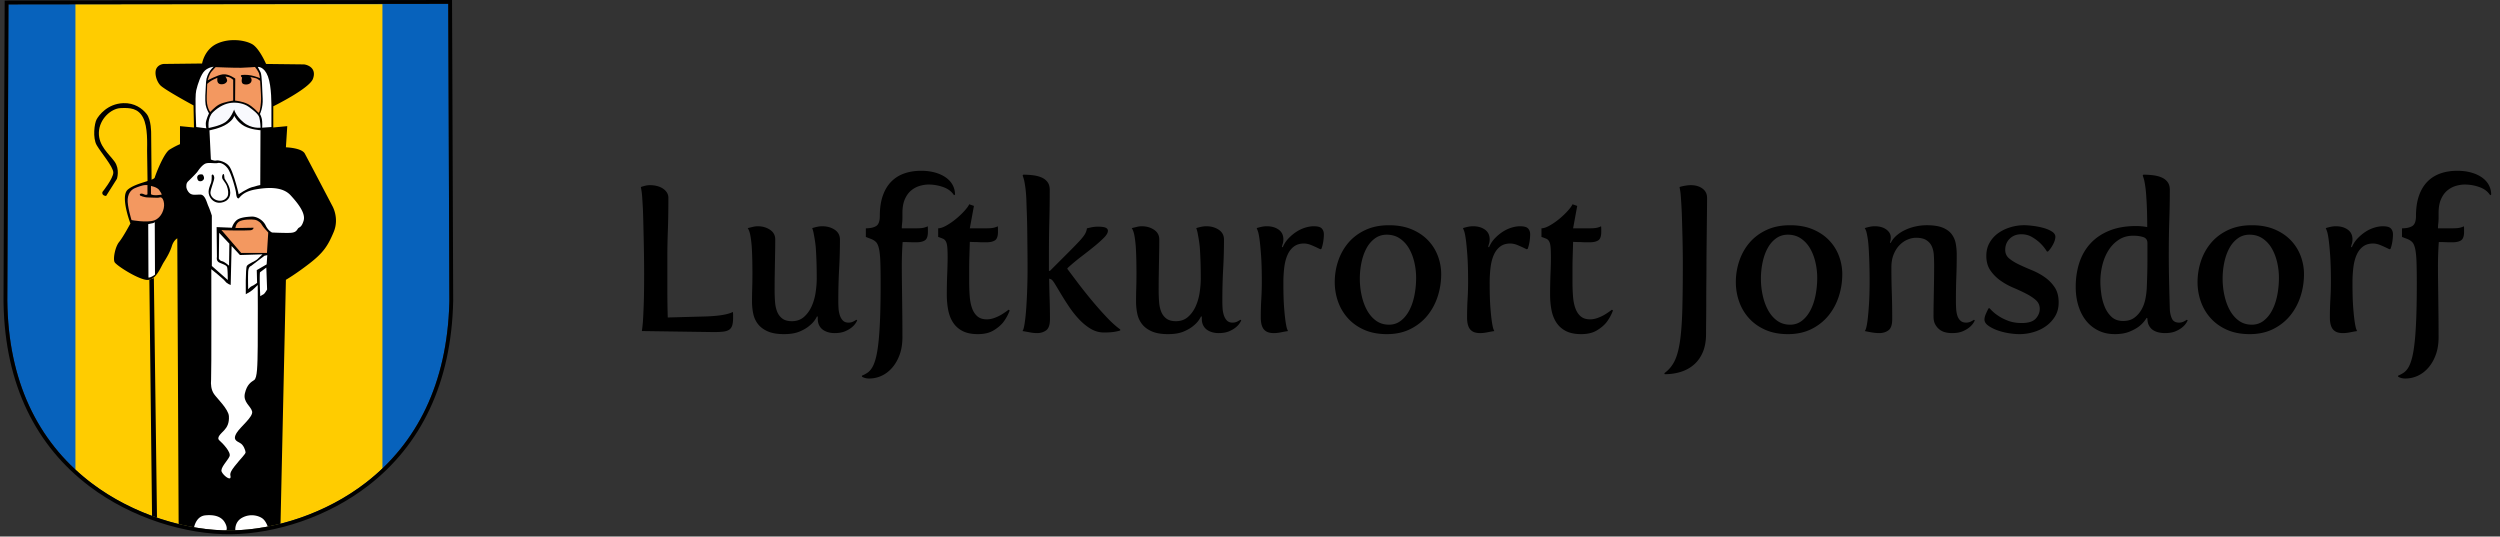
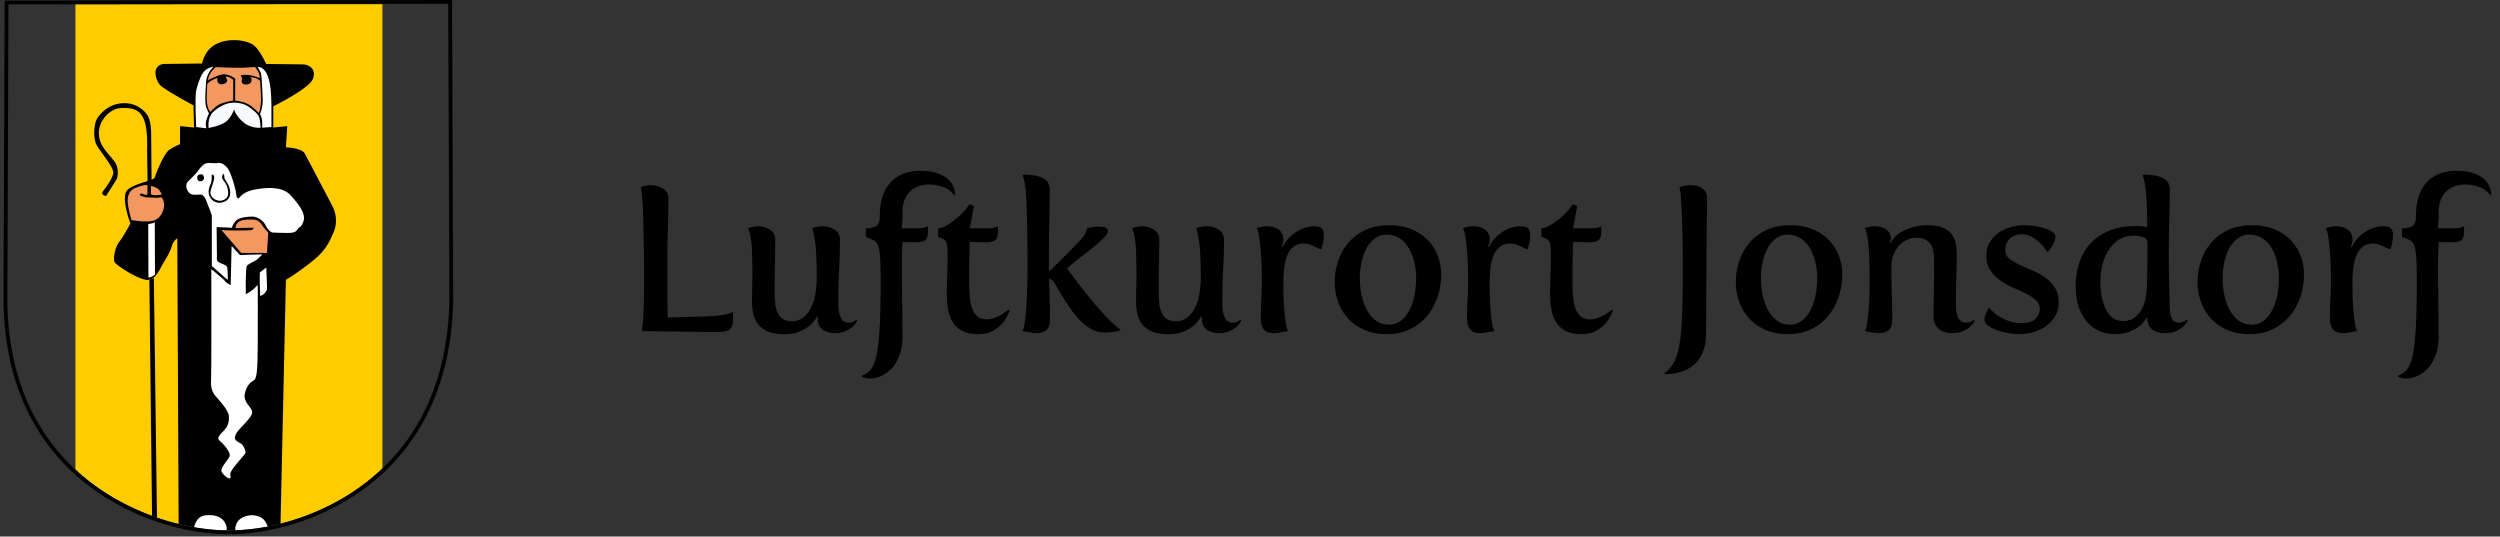
<svg xmlns="http://www.w3.org/2000/svg" viewBox="0 0 438 94">
  <rect x="0" y="0" width="438" height="94" fill="#333333" stroke="none" />
  <g fill="none" fill-rule="evenodd">
    <path d="M125.02 58.18c.648 0 1.194-.024 1.638-.072s.798-.156 1.062-.324.45-.42.558-.756.162-.792.162-1.368v-.468c0-.168-.012-.348-.036-.54-.888.456-2.496.72-4.824.792l-6.588.18a160.455 160.455 0 01-.072-4.914v-5.778c0-1.392.03-2.922.09-4.59s.09-3.558.09-5.67c0-.36-.09-.678-.27-.954s-.42-.51-.72-.702-.642-.336-1.026-.432-.78-.144-1.188-.144c-.288 0-.558.03-.81.09s-.522.138-.81.234c.024.12.06.324.108.612.048.264.09.648.126 1.152s.078 1.188.126 2.052c.024.576.048 1.356.072 2.34s.048 2.028.072 3.132.042 2.19.054 3.258.018 1.974.018 2.718c0 2.256-.024 4.038-.072 5.346s-.096 2.31-.144 3.006a26.357 26.357 0 01-.18 1.62zm12.348.36c1.104 0 2.022-.156 2.754-.468s1.326-.672 1.782-1.08a4.493 4.493 0 001.224-1.548l.18.036c-.024.024-.036.06-.036.108v.216c0 .48.084.882.252 1.206s.39.582.666.774.588.336.936.432.702.144 1.062.144c.768 0 1.41-.114 1.926-.342s.93-.486 1.242-.774c.36-.312.636-.684.828-1.116l-.144-.108c-.144.096-.288.18-.432.252-.288.168-.6.252-.936.252-.432 0-.768-.126-1.008-.378s-.42-.57-.54-.954-.192-.792-.216-1.224-.036-.828-.036-1.188c0-2.04.048-3.924.144-5.652s.144-3.444.144-5.148c0-.744-.306-1.32-.918-1.728s-1.338-.612-2.178-.612c-.288 0-.576.03-.864.09s-.588.138-.9.234c.072.192.144.432.216.72l.18.99c.072.396.144.906.216 1.53.048.624.09 1.416.126 2.376s.054 2.028.054 3.204c0 .768-.066 1.59-.198 2.466s-.366 1.686-.702 2.43-.786 1.362-1.35 1.854-1.266.738-2.106.738c-.696 0-1.248-.15-1.656-.45s-.714-.702-.918-1.206-.33-1.092-.378-1.764-.072-1.368-.072-2.088c0-.888.006-1.71.018-2.466l.036-2.16.036-2.034c.012-.684.018-1.392.018-2.16 0-.72-.306-1.284-.918-1.692s-1.326-.612-2.142-.612c-.288 0-.576.036-.864.108s-.588.144-.9.216c.216.312.378.78.486 1.404s.186 1.308.234 2.052c.048.864.078 1.716.09 2.556.01.653.015 1.183.017 1.59l.001.318c0 .912-.012 1.77-.036 2.574s-.036 1.59-.036 2.358c0 .744.072 1.458.216 2.142s.42 1.29.828 1.818.978.954 1.71 1.278 1.686.486 2.862.486zm14.904 7.776c.768 0 1.5-.162 2.196-.486s1.314-.798 1.854-1.422.972-1.38 1.296-2.268.486-1.908.486-3.06c0-1.296-.006-2.508-.018-3.636l-.036-3.222-.036-2.952c-.012-1.02-.018-1.878-.018-2.79a61.36 61.36 0 01.144-4.068h.468c.24 0 .492.006.756.018s.51.018.738.018h.45c.648 0 1.146-.114 1.494-.342s.522-.726.522-1.494v-.468c0-.216-.012-.384-.036-.504a1.8 1.8 0 01-.432.18c-.312.12-.816.18-1.512.18h-2.592c0-.24.012-.468.036-.684a9.71 9.71 0 00.072-1.008v-.972c0-.984.144-1.8.432-2.448s.66-1.158 1.116-1.53.954-.636 1.494-.792 1.05-.234 1.53-.234c.888 0 1.752.15 2.592.45s1.464.774 1.872 1.422l.18-.108c0-.6-.138-1.158-.414-1.674s-.678-.96-1.206-1.332-1.158-.66-1.89-.864-1.542-.306-2.43-.306c-1.08 0-2.064.156-2.952.468s-1.65.792-2.286 1.44-1.128 1.47-1.476 2.466-.522 2.178-.522 3.546c0 .912-.216 1.5-.648 1.764s-1.032.396-1.8.396v1.512l.936.36c.36.144.648.33.864.558s.384.612.504 1.152.198 1.29.234 2.25.054 2.22.054 3.78c0 2.304-.03 4.29-.09 5.958s-.15 3.078-.27 4.23-.27 2.088-.45 2.808-.39 1.29-.63 1.71-.516.738-.828.954-.648.396-1.008.54v.18c.36.216.78.324 1.26.324zm19.044-7.776c1.104 0 2.01-.21 2.718-.63s1.278-.894 1.71-1.422a8.02 8.02 0 001.152-2.088l-.18-.144c-.408.312-.828.6-1.26.864-.36.216-.768.408-1.224.576s-.9.252-1.332.252c-.696 0-1.248-.174-1.656-.522s-.72-.822-.936-1.422-.354-1.302-.414-2.106-.09-1.65-.09-2.538v-2.25c0-.804.012-1.554.036-2.25l.072-2.484c.456.024.888.036 1.296.036.336.024.66.036.972.036h.648c.648 0 1.146-.114 1.494-.342s.522-.726.522-1.494v-.468c0-.216-.012-.384-.036-.504a1.8 1.8 0 01-.432.18c-.312.12-.816.18-1.512.18h-2.952l.72-3.924-.828-.288c-.12.288-.396.672-.828 1.152s-.924.948-1.476 1.404-1.116.846-1.692 1.17-1.056.486-1.44.486v1.512c.36.12.648.228.864.324s.384.264.504.504.198.576.234 1.008.054 1.032.054 1.8v.211a93.32 93.32 0 01-.071 2.633 90.96 90.96 0 00-.072 3.564c-.001 1.008.083 1.938.251 2.79s.462 1.59.882 2.214.978 1.11 1.674 1.458 1.572.522 2.628.522zm10.368-.18c.624 0 1.158-.162 1.602-.486s.666-.978.666-1.962c0-1.2-.018-2.34-.054-3.42s-.066-2.304-.09-3.672l.252.072c.192.048.438.318.738.81s.654 1.08 1.062 1.764.876 1.422 1.404 2.214 1.11 1.53 1.746 2.214 1.32 1.248 2.052 1.692 1.518.666 2.358.666c.912 0 1.632-.06 2.16-.18.264-.048.492-.108.684-.18v-.18c-.744-.528-1.566-1.272-2.466-2.232s-1.782-1.962-2.646-3.006-1.662-2.052-2.394-3.024l-1.746-2.322v-.144c.816-.744 1.65-1.44 2.502-2.088s1.614-1.248 2.286-1.8 1.224-1.05 1.656-1.494.648-.834.648-1.17c0-.24-.132-.42-.396-.54s-.708-.18-1.332-.18c-.24 0-.468.012-.684.036s-.42.06-.612.108l-.648.144c-.048.36-.168.702-.36 1.026s-.51.726-.954 1.206-1.044 1.098-1.8 1.854l-2.582 2.582-.316.316-.468.468h-.18V44.5c0-1.92.024-3.816.072-5.688s.072-3.72.072-5.544c0-.552-.126-1.002-.378-1.35s-.594-.618-1.026-.81-.93-.324-1.494-.396-1.146-.108-1.746-.108l-.108.144c.072.192.156.456.252.792.072.312.144.72.216 1.224s.132 1.176.18 2.016c.024.792.054 1.674.09 2.646s.06 2.004.072 3.096l.036 3.366c.012 1.152.018 2.292.018 3.42 0 .864-.018 1.89-.054 3.078s-.09 2.322-.162 3.402-.168 2.022-.288 2.826-.252 1.266-.396 1.386c.432.072.87.15 1.314.234s.858.126 1.242.126zm22.968.18c1.104 0 2.022-.156 2.754-.468s1.326-.672 1.782-1.08a4.493 4.493 0 001.224-1.548l.18.036c-.024.024-.036.06-.036.108v.216c0 .48.084.882.252 1.206s.39.582.666.774.588.336.936.432.702.144 1.062.144c.768 0 1.41-.114 1.926-.342s.93-.486 1.242-.774c.36-.312.636-.684.828-1.116l-.144-.108c-.144.096-.288.18-.432.252-.288.168-.6.252-.936.252-.432 0-.768-.126-1.008-.378s-.42-.57-.54-.954-.192-.792-.216-1.224-.036-.828-.036-1.188c0-2.04.048-3.924.144-5.652s.144-3.444.144-5.148c0-.744-.306-1.32-.918-1.728s-1.338-.612-2.178-.612c-.288 0-.576.03-.864.09s-.588.138-.9.234c.072.192.144.432.216.72l.18.99c.072.396.144.906.216 1.53.048.624.09 1.416.126 2.376s.054 2.028.054 3.204c0 .768-.066 1.59-.198 2.466s-.366 1.686-.702 2.43-.786 1.362-1.35 1.854-1.266.738-2.106.738c-.696 0-1.248-.15-1.656-.45s-.714-.702-.918-1.206-.33-1.092-.378-1.764-.072-1.368-.072-2.088c0-.888.006-1.71.018-2.466l.036-2.16.036-2.034c.012-.684.018-1.392.018-2.16 0-.72-.306-1.284-.918-1.692s-1.326-.612-2.142-.612c-.288 0-.576.036-.864.108s-.588.144-.9.216c.216.312.378.78.486 1.404s.186 1.308.234 2.052c.048.864.078 1.716.09 2.556.01.653.015 1.183.017 1.59l.001.318c0 .912-.012 1.77-.036 2.574s-.036 1.59-.036 2.358c0 .744.072 1.458.216 2.142s.42 1.29.828 1.818.978.954 1.71 1.278 1.686.486 2.862.486zm18.504-.18c.384 0 .786-.042 1.206-.126s.858-.162 1.314-.234c-.024 0-.078-.108-.162-.324s-.174-.63-.27-1.242-.186-1.464-.27-2.556-.126-2.526-.126-4.302c0-1.008.054-1.932.162-2.772s.3-1.566.576-2.178.648-1.092 1.116-1.44 1.05-.522 1.746-.522c.408 0 .846.096 1.314.288s.99.432 1.566.72l.18-.072c.144-.384.252-.804.324-1.26s.108-.888.108-1.296-.12-.744-.36-1.008-.708-.396-1.404-.396c-.48 0-.99.084-1.53.252s-1.056.414-1.548.738-.948.708-1.368 1.152-.75.954-.99 1.53l-.144-.036c.024-.168.06-.324.108-.468.048-.12.084-.258.108-.414s.036-.306.036-.45c0-.744-.276-1.314-.828-1.71s-1.248-.594-2.088-.594c-.288 0-.576.03-.864.09s-.588.138-.9.234c.024.048.09.216.198.504s.21.786.306 1.494.186 1.656.27 2.844.126 2.694.126 4.518c0 1.008-.03 2.034-.09 3.078s-.09 2.106-.09 3.186c0 .552.054 1.008.162 1.368s.264.642.468.846.444.348.72.432.582.126.918.126zm19.836.18c1.536 0 2.898-.294 4.086-.882s2.184-1.374 2.988-2.358 1.41-2.106 1.818-3.366.612-2.562.612-3.906c0-1.08-.192-2.136-.576-3.168s-.96-1.95-1.728-2.754-1.722-1.446-2.862-1.926-2.466-.72-3.978-.72c-1.56 0-2.934.276-4.122.828s-2.178 1.29-2.97 2.214-1.392 1.986-1.8 3.186-.612 2.448-.612 3.744c0 1.176.192 2.31.576 3.402s.96 2.064 1.728 2.916 1.722 1.53 2.862 2.034 2.466.756 3.978.756zm.36-1.656c-.864 0-1.614-.228-2.25-.684s-1.164-1.062-1.584-1.818-.738-1.62-.954-2.592-.324-1.962-.324-2.97c0-.96.096-1.902.288-2.826s.48-1.746.864-2.466.876-1.302 1.476-1.746 1.296-.666 2.088-.666c.864 0 1.62.216 2.268.648s1.182 1.002 1.602 1.71.738 1.518.954 2.43.324 1.836.324 2.772c0 1.032-.096 2.04-.288 3.024s-.486 1.86-.882 2.628-.894 1.386-1.494 1.854-1.296.702-2.088.702zM259.3 58.36c.384 0 .786-.042 1.206-.126s.858-.162 1.314-.234c-.024 0-.078-.108-.162-.324s-.174-.63-.27-1.242-.186-1.464-.27-2.556-.126-2.526-.126-4.302c0-1.008.054-1.932.162-2.772s.3-1.566.576-2.178.648-1.092 1.116-1.44 1.05-.522 1.746-.522c.408 0 .846.096 1.314.288s.99.432 1.566.72l.18-.072c.144-.384.252-.804.324-1.26s.108-.888.108-1.296-.12-.744-.36-1.008-.708-.396-1.404-.396c-.48 0-.99.084-1.53.252s-1.056.414-1.548.738-.948.708-1.368 1.152-.75.954-.99 1.53l-.144-.036c.024-.168.06-.324.108-.468.048-.12.084-.258.108-.414s.036-.306.036-.45c0-.744-.276-1.314-.828-1.71s-1.248-.594-2.088-.594c-.288 0-.576.03-.864.09s-.588.138-.9.234c.024.048.09.216.198.504s.21.786.306 1.494.186 1.656.27 2.844.126 2.694.126 4.518c0 1.008-.03 2.034-.09 3.078s-.09 2.106-.09 3.186c0 .552.054 1.008.162 1.368s.264.642.468.846.444.348.72.432.582.126.918.126zm17.712.18c1.104 0 2.01-.21 2.718-.63s1.278-.894 1.71-1.422a8.02 8.02 0 001.152-2.088l-.18-.144c-.408.312-.828.6-1.26.864-.36.216-.768.408-1.224.576s-.9.252-1.332.252c-.696 0-1.248-.174-1.656-.522s-.72-.822-.936-1.422-.354-1.302-.414-2.106-.09-1.65-.09-2.538v-2.25c0-.804.012-1.554.036-2.25l.072-2.484c.456.024.888.036 1.296.036.336.024.66.036.972.036h.648c.648 0 1.146-.114 1.494-.342s.522-.726.522-1.494v-.468c0-.216-.012-.384-.036-.504a1.8 1.8 0 01-.432.18c-.312.12-.816.18-1.512.18h-2.952l.72-3.924-.828-.288c-.12.288-.396.672-.828 1.152s-.924.948-1.476 1.404-1.116.846-1.692 1.17-1.056.486-1.44.486v1.512c.36.12.648.228.864.324s.384.264.504.504.198.576.234 1.008.054 1.032.054 1.8c0 .336-.006.75-.018 1.242s-.03 1.026-.054 1.602-.042 1.17-.054 1.782-.018 1.206-.018 1.782c0 1.008.084 1.938.252 2.79s.462 1.59.882 2.214.978 1.11 1.674 1.458 1.572.522 2.628.522zm14.652 7.02c1.008 0 1.95-.138 2.826-.414s1.644-.702 2.304-1.278 1.176-1.308 1.548-2.196.558-1.944.558-3.168V58.1c.003-.512.009-1.17.018-1.972.012-1.032.018-2.124.018-3.276s.006-2.298.018-3.438.018-2.094.018-2.862c0-.72.006-1.632.018-2.736l.036-3.384.036-3.294c.012-1.152.018-1.866.018-2.466 0-.696-.27-1.242-.81-1.638s-1.218-.594-2.034-.594c-.288 0-.612.03-.972.09s-.696.138-1.008.234c.024.12.06.324.108.612.048.264.09.648.126 1.152s.078 1.188.126 2.052c.024.432.048 1.062.072 1.89s.048 1.71.072 2.646a225.854 225.854 0 01.072 4.86c0 3.288-.03 6.048-.09 8.28s-.198 4.086-.414 5.562-.54 2.64-.972 3.492-1.02 1.542-1.764 2.07zm21.6-7.02c1.536 0 2.898-.294 4.086-.882s2.184-1.374 2.988-2.358 1.41-2.106 1.818-3.366.612-2.562.612-3.906c0-1.08-.192-2.136-.576-3.168s-.96-1.95-1.728-2.754-1.722-1.446-2.862-1.926-2.466-.72-3.978-.72c-1.56 0-2.934.276-4.122.828s-2.178 1.29-2.97 2.214-1.392 1.986-1.8 3.186-.612 2.448-.612 3.744c0 1.176.192 2.31.576 3.402s.96 2.064 1.728 2.916 1.722 1.53 2.862 2.034 2.466.756 3.978.756zm.36-1.656c-.864 0-1.614-.228-2.25-.684s-1.164-1.062-1.584-1.818-.738-1.62-.954-2.592-.324-1.962-.324-2.97c0-.96.096-1.902.288-2.826s.48-1.746.864-2.466.876-1.302 1.476-1.746 1.296-.666 2.088-.666c.864 0 1.62.216 2.268.648s1.182 1.002 1.602 1.71.738 1.518.954 2.43.324 1.836.324 2.772c0 1.032-.096 2.04-.288 3.024s-.486 1.86-.882 2.628-.894 1.386-1.494 1.854-1.296.702-2.088.702zm28.368 1.476c.768 0 1.41-.114 1.926-.342s.93-.486 1.242-.774c.36-.312.636-.684.828-1.116l-.144-.108c-.144.096-.288.18-.432.252-.288.168-.6.252-.936.252-.432 0-.774-.12-1.026-.36s-.432-.546-.54-.918-.174-.78-.198-1.224-.036-.87-.036-1.278c0-1.56.024-2.97.072-4.23s.072-2.55.072-3.87c0-.648-.054-1.284-.162-1.908s-.342-1.182-.702-1.674-.888-.882-1.584-1.17-1.632-.432-2.808-.432c-.648 0-1.302.072-1.962.216s-1.278.354-1.854.63-1.08.606-1.512.99-.756.804-.972 1.26l-.144-.036.072-.288a2.429 2.429 0 00.072-.612c0-.552-.258-1.02-.774-1.404s-1.194-.576-2.034-.576c-.288 0-.576.03-.864.09s-.588.138-.9.234c.096.12.192.324.288.612.072.264.15.648.234 1.152s.15 1.188.198 2.052.084 1.752.108 2.664.036 1.824.036 2.736c0 1.608-.036 2.97-.108 4.086s-.15 2.016-.234 2.7-.174 1.188-.27 1.512-.18.498-.252.522c.432.096.87.18 1.314.252s.858.108 1.242.108c.624 0 1.158-.162 1.602-.486s.666-.978.666-1.962a127.787 127.787 0 00-.072-4.608 128.7 128.7 0 01-.072-4.5c0-.84.132-1.584.396-2.232s.606-1.188 1.026-1.62.888-.756 1.404-.972 1.014-.324 1.494-.324c.768 0 1.368.138 1.8.414s.75.636.954 1.08.324.96.36 1.548.054 1.194.054 1.818c0 .912-.006 1.746-.018 2.502l-.036 2.178-.036 2.07c-.012.696-.018 1.41-.018 2.178 0 .552.096 1.008.288 1.368s.438.66.738.9.642.408 1.026.504.78.144 1.188.144zm11.808.18c.84 0 1.668-.12 2.484-.36s1.548-.594 2.196-1.062 1.176-1.044 1.584-1.728.612-1.482.612-2.394c0-1.08-.234-1.968-.702-2.664s-1.044-1.284-1.728-1.764-1.434-.888-2.25-1.224-1.566-.666-2.25-.99-1.26-.678-1.728-1.062-.702-.888-.702-1.512c0-.792.264-1.446.792-1.962s1.2-.774 2.016-.774c.696 0 1.314.156 1.854.468s1.014.66 1.422 1.044c.456.432.864.936 1.224 1.512h.18c.336-.336.636-.756.9-1.26s.396-.948.396-1.332c0-.36-.216-.672-.648-.936s-.942-.474-1.53-.63-1.188-.27-1.8-.342-1.098-.108-1.458-.108c-.84 0-1.656.12-2.448.36s-1.5.582-2.124 1.026-1.128 1.002-1.512 1.674-.576 1.44-.576 2.304c0 1.008.234 1.854.702 2.538s1.044 1.272 1.728 1.764 1.434.912 2.25 1.26 1.566.696 2.25 1.044 1.26.726 1.728 1.134.702.924.702 1.548-.234 1.194-.702 1.71-1.29.774-2.466.774c-.888 0-1.68-.132-2.376-.396s-1.284-.564-1.764-.9a7.059 7.059 0 01-1.476-1.296h-.18c-.144.264-.3.588-.468.972s-.252.72-.252 1.008c0 .384.21.732.63 1.044s.936.582 1.548.81 1.272.402 1.98.522 1.362.18 1.962.18zm16.668 0c1.032 0 1.902-.144 2.61-.432s1.29-.612 1.746-.972a5.444 5.444 0 001.26-1.44l.144.072c0 .504.09.924.27 1.26s.414.6.702.792.618.33.99.414.738.126 1.098.126c.768 0 1.41-.114 1.926-.342s.93-.486 1.242-.774c.36-.312.636-.684.828-1.116l-.144-.108c-.144.096-.288.18-.432.252-.288.168-.6.252-.936.252-.624 0-1.044-.24-1.26-.72s-.336-1.032-.36-1.656c-.048-1.584-.09-3.186-.126-4.806s-.054-3.234-.054-4.842c0-2.16.03-4.14.09-5.94s.09-3.564.09-5.292c0-.552-.126-1.002-.378-1.35s-.594-.618-1.026-.81-.93-.324-1.494-.396-1.146-.108-1.746-.108l-.108.144c.072.192.156.456.252.792.072.312.144.72.216 1.224s.132 1.176.18 2.016c.048.696.084 1.47.108 2.322s.036 1.746.036 2.682c-.672-.12-1.32-.18-1.944-.18-1.776 0-3.324.264-4.644.792s-2.424 1.266-3.312 2.214-1.548 2.076-1.98 3.384-.648 2.73-.648 4.266c0 1.224.162 2.346.486 3.366s.78 1.89 1.368 2.61 1.302 1.284 2.142 1.692 1.776.612 2.808.612zm1.512-2.304c-.84 0-1.518-.24-2.034-.72s-.918-1.074-1.206-1.782-.486-1.458-.594-2.25-.162-1.5-.162-2.124c0-1.008.12-1.992.36-2.952s.6-1.818 1.08-2.574 1.08-1.368 1.8-1.836 1.56-.702 2.52-.702c.648 0 1.224.078 1.728.234s.756.51.756 1.062v3.348c0 .624-.012 1.362-.036 2.214s-.048 1.578-.072 2.178c-.024.624-.102 1.284-.234 1.98s-.36 1.332-.684 1.908-.744 1.056-1.26 1.44-1.17.576-1.962.576zm22.176 2.304c1.536 0 2.898-.294 4.086-.882s2.184-1.374 2.988-2.358 1.41-2.106 1.818-3.366.612-2.562.612-3.906c0-1.08-.192-2.136-.576-3.168s-.96-1.95-1.728-2.754-1.722-1.446-2.862-1.926-2.466-.72-3.978-.72c-1.56 0-2.934.276-4.122.828s-2.178 1.29-2.97 2.214-1.392 1.986-1.8 3.186-.612 2.448-.612 3.744c0 1.176.192 2.31.576 3.402s.96 2.064 1.728 2.916 1.722 1.53 2.862 2.034 2.466.756 3.978.756zm.36-1.656c-.864 0-1.614-.228-2.25-.684s-1.164-1.062-1.584-1.818-.738-1.62-.954-2.592-.324-1.962-.324-2.97c0-.96.096-1.902.288-2.826s.48-1.746.864-2.466.876-1.302 1.476-1.746 1.296-.666 2.088-.666c.864 0 1.62.216 2.268.648s1.182 1.002 1.602 1.71.738 1.518.954 2.43.324 1.836.324 2.772c0 1.032-.096 2.04-.288 3.024s-.486 1.86-.882 2.628-.894 1.386-1.494 1.854-1.296.702-2.088.702zm15.948 1.476c.384 0 .786-.042 1.206-.126s.858-.162 1.314-.234c-.024 0-.078-.108-.162-.324s-.174-.63-.27-1.242-.186-1.464-.27-2.556-.126-2.526-.126-4.302c0-1.008.054-1.932.162-2.772s.3-1.566.576-2.178.648-1.092 1.116-1.44 1.05-.522 1.746-.522c.408 0 .846.096 1.314.288s.99.432 1.566.72l.18-.072c.144-.384.252-.804.324-1.26s.108-.888.108-1.296-.12-.744-.36-1.008-.708-.396-1.404-.396c-.48 0-.99.084-1.53.252s-1.056.414-1.548.738-.948.708-1.368 1.152-.75.954-.99 1.53l-.144-.036c.024-.168.06-.324.108-.468.048-.12.084-.258.108-.414s.036-.306.036-.45c0-.744-.276-1.314-.828-1.71s-1.248-.594-2.088-.594c-.288 0-.576.03-.864.09s-.588.138-.9.234c.024.048.09.216.198.504s.21.786.306 1.494.186 1.656.27 2.844.126 2.694.126 4.518c0 1.008-.03 2.034-.09 3.078s-.09 2.106-.09 3.186c0 .552.054 1.008.162 1.368s.264.642.468.846.444.348.72.432.582.126.918.126zm10.944 7.956c.768 0 1.5-.162 2.196-.486s1.314-.798 1.854-1.422.972-1.38 1.296-2.268.486-1.908.486-3.06c0-1.296-.006-2.508-.018-3.636l-.036-3.222-.036-2.952c-.012-1.02-.018-1.878-.018-2.79a61.36 61.36 0 01.144-4.068h.468c.24 0 .492.006.756.018s.51.018.738.018h.45c.648 0 1.146-.114 1.494-.342s.522-.726.522-1.494v-.468c0-.216-.012-.384-.036-.504a1.8 1.8 0 01-.432.18c-.312.12-.816.18-1.512.18h-2.592c0-.24.012-.468.036-.684a9.71 9.71 0 00.072-1.008v-.972c0-.984.144-1.8.432-2.448s.66-1.158 1.116-1.53.954-.636 1.494-.792 1.05-.234 1.53-.234c.888 0 1.752.15 2.592.45s1.464.774 1.872 1.422l.18-.108c0-.6-.138-1.158-.414-1.674s-.678-.96-1.206-1.332-1.158-.66-1.89-.864-1.542-.306-2.43-.306c-1.08 0-2.064.156-2.952.468s-1.65.792-2.286 1.44-1.128 1.47-1.476 2.466-.522 2.178-.522 3.546c0 .912-.216 1.5-.648 1.764s-1.032.396-1.8.396v1.512l.936.36c.36.144.648.33.864.558s.384.612.504 1.152.198 1.29.234 2.25.054 2.22.054 3.78c0 2.304-.03 4.29-.09 5.958s-.15 3.078-.27 4.23-.27 2.088-.45 2.808-.39 1.29-.63 1.71-.516.738-.828.954-.648.396-1.008.54v.18c.36.216.78.324 1.26.324z" fill="#000" fill-rule="nonzero" />
-     <path d="M78.532.667l.2 52.04-.01.428c-.4 14.069-5.678 24.494-14.578 31.395-7.005 5.433-16.003 8.318-23.688 8.4-7.686.081-16.924-2.718-24.133-8.077l-.218-.163-.374-.286-.27-.21c-8.784-6.93-13.926-17.268-14.17-31.086l-.007-.42.2-51.92z" fill="#0762bc" />
    <path d="M67.002.73v81.343a36.993 36.993 0 01-2.858 2.457c-5.441 4.22-12.085 6.903-18.381 7.929-1.956.309-3.923.467-5.891.472-7.569-.062-16.526-2.855-23.555-8.082l-.212-.16-.374-.285-.27-.21a37.18 37.18 0 01-2.245-1.92V.752L29.8.731z" fill="#fc0" />
    <path d="M44.169 7.731c1.263.71 2.448 3.474 2.448 3.474l6.632.079c.676.064 2.266.655 1.58 2.526-.629 1.711-6.95 4.816-6.95 4.816v3.71l2.449-.236-.237 3.71s2.763.08 3.316 1.106a916.43 916.43 0 012.206 4.183l.273.52 2.337 4.454s1.264 2.132.237 4.58c-1.026 2.447-1.816 3.631-4.263 5.526-2.448 1.894-4.106 2.842-4.106 2.842l-.943 42.733c-2.964.75-5.914 1.146-8.692 1.176-2.896.03-6.013-.348-9.158-1.118l-.236-50.054s-.632.315-.948 1.342c-.315 1.026-.868 1.973-1.42 2.842-.553.868-1.422 3.395-3.159 3.079-1.737-.316-5.132-2.527-5.448-3.08-.316-.552.079-2.683.79-3.552s1.973-3.237 1.973-3.237-1.816-4.736-.473-5.92c1.342-1.185 4.58-1.58 4.737-2.132.158-.553 1.58-4.263 2.606-4.895 1.026-.632 1.816-.947 1.816-.947V22.1l2.447.237-.079-3.869s-5.132-2.763-5.842-3.553c-.711-.789-1.053-2.229-.633-2.956.42-.728 1.264-.754 1.264-.754l6.712-.079s.394-2.447 2.605-3.474 4.896-.631 6.159.08z" fill="#000" />
    <path d="M39.377 91.518c.558.949.28 1.396.28 1.396l-.236.01a36.36 36.36 0 01-5.42-.545c.117-.53.566-1.953 1.97-2.09 1.731-.167 2.848.28 3.406 1.229zm6.58-.704c.52.368.828 1.097.951 1.443a36.889 36.889 0 01-5.67.655l-.006-.003s-.183-1.466 1.209-2.214c1.392-.748 2.822-.375 3.517.119z" fill="#fff" />
    <path d="M24.552 34.26s.67.335 1.395.335c.726 0 1.731.112 2.01 0 .28-.112.67.112.782 1.06.112.95-.447 2.513-1.73 2.96-1.285.446-3.965-.056-3.965-.056s-.782-2.513-.67-3.685c.112-1.172.726-1.675 1.228-1.898.503-.223 1.452-.558 1.843-.558h.39v1.619s-.167.223-.613 0c-.447-.223-.894-.112-.67.223z" fill="#f39860" />
    <path d="M26.45 34.037v-1.452s1.06.168 1.451.726c.391.558.447.782.447.782s-1.396.279-1.898-.056zm12.339 6.252l3.461 4.02h4.523l.223-3.573s-1.005-1.06-1.117-1.34c-.111-.28-.614-.782-1.228-.893-.614-.112-2.233-.056-2.792.335-.558.39-.614 1.116-.614 1.116l3.183-.056s0 .391-.559.447c-.558.056-4.913.056-5.08-.056z" fill="#f39860" />
    <path d="M34.378 22.258s-.28-5.248 0-6.42c.279-1.172.837-2.847 1.507-3.461.67-.614 1.545-.688 1.545-.688s-1.222 1.01-1.333 2.685c-.112 1.675-.2 3.284-.07 3.993.145.78.584 1.49.584 1.49s-.558 1.173-.558 1.787c0 .614.111.837.111.837zm11.557.112s.056-1.005-.056-1.508c-.111-.502-.335-.893-.335-.893s.553-1.1.478-2.661c-.08-1.713-.137-4.154-.36-4.626-.135-.286-.503-.962-.503-.962s1.111-.125 1.781 1.662c.67 1.786.614 5.024.614 6.085v2.79z" fill="#fff" />
    <path d="M36.555 22.425s-.279-1.786.782-2.79c1.06-1.006 2.177-1.508 3.182-1.62 1.005-.111 2.234.112 3.015.67.782.558 1.731 1.284 1.899 1.898.167.614.223 1.787.223 1.787s-1.62.223-3.015-.95c-1.396-1.172-1.62-2.232-1.62-2.232s-.557 1.563-1.562 2.233c-1.005.67-2.736.949-2.904 1.004z" fill="#f8f9fd" />
-     <path d="M36.697 22.835l.25 5.117s.613.28.948.167c.335-.111 1.787.224 2.345 1.117.559.893 1.117 2.959 1.34 3.796.224.837.224 1.005.224 1.005s1.395-.95 2.289-1.228c.893-.28 1.507-.391 1.507-.391l.037-9.602s-1.644-.08-2.828-.726c-1.235-.672-1.787-1.842-1.787-1.842s0 .614-1.228 1.452c-1.229.837-3.153 1.135-3.097 1.135zm1.7 17.957l-.055 4.521s.167.391.558.447c.39.056 1.228.781 1.228.781l.056-3.851zm7.929 4.019l-2.345 1.786s-.447.056-.503 1.005c-.055.949 0 3.07 0 3.07s.447-.502.67-.558c.224-.056.894-.558.894-.558l-.056-2.233 1.73-1.005.112-1.619z" fill="#fff" />
    <path d="M45.544 47.714l1.117-.837.136 3.845s-.415.732-.639.844-.558.335-.558.335-.168-3.07-.056-4.187zM32.87 31.86s1.508-1.452 1.731-1.787.893-1.284 1.508-1.451c.614-.168 1.563.056 2.01-.056.446-.112 1.172.112 1.786.949.614.837 1.396 3.684 1.452 4.299.056.614.167.893.39.949.224.055.503-1.117 2.96-1.564 2.456-.446 4.857-.446 6.197 1.005 1.34 1.452 2.68 3.182 2.289 4.466-.39 1.284-.782 1.06-1.005 1.396-.223.335-.39.67-1.284.726-.893.055-3.238-.056-3.238-.056s-.67-.28-1.117-1.228c-.447-.95-1.563-1.62-2.512-1.563-.95.055-2.122.167-2.68.725a2.943 2.943 0 00-.726 1.228l-2.68-.111.056 5.247s-.168.67.39.95c.559.278 1.285.446 1.396.837.112.39.112 2.233.112 2.233l-2.791-2.457v-8.82s-.335-1.06-.615-1.675c-.279-.614-.558-2.01-1.395-2.01-.838 0-1.229.112-1.675-.111-.447-.223-.782-.893-.782-1.284 0-.39.023-.545.223-.837z" fill="#fff" />
    <path d="M35.503 30.587s-.473-.158-.79.118c-.315.276-.118.81.04.947.158.139.593.198.889-.158.296-.355-.119-.927-.139-.907zm1.58.138s.04.888-.1 1.283c-.137.394-.65 1.322-.335 2.21.316.888 1.126 1.362 1.895 1.303.77-.06 1.797-.474 1.797-1.737s-.948-2.29-1.007-2.526c-.06-.237-.02-.77-.178-.77s-.276.335-.237.67c.04.336.573.77.83 1.442.256.67.315 1.44.098 1.835s-.77.849-1.599.71c-.829-.137-1.401-.808-1.381-1.4.02-.593.67-2.093.67-2.566s-.315-.81-.453-.454z" fill="#000" />
    <path d="M40.418 49.929s-.631-.198-.947-.632c-.316-.434-2.448-2.132-2.448-2.132s.04 18.514-.04 19.343c-.078.828 0 1.776.514 2.526.513.75 2.526 2.645 2.605 3.868.08 1.224-.315 1.935-.829 2.487-.513.553-1.42 1.263-.829 1.776.593.514 2.053 2.053 1.777 2.764-.276.71-1.698 2.052-1.382 2.723.316.671 1.421 1.5 1.54 1.027.118-.474-.434-.514.71-1.974 1.145-1.46 1.974-2.171 1.935-2.487-.04-.316-.316-1.263-.987-1.618-.671-.356-1.263-.632-.592-1.737.67-1.105 2.96-2.842 2.724-3.79-.237-.947-1.619-1.618-1.264-3.158.356-1.539 1.066-1.973 1.62-2.328.552-.356.591-2.487.63-5.961.04-3.474 0-10.697 0-10.697s-.868.907-1.342 1.184c-.473.276-.75.434-.75.434s-.079-4.579.198-4.974c.276-.394 1.421-.79 1.816-1.144.395-.356.908-.869.908-.869l-3.948.119-1.46-1.58z" fill="#fff" />
    <path d="M36.834 19.606s-.698-.698-.614-2.791l.084-2.093v-.028s.502-.503 1.144-.782l.642-.279s-.223 1.005.53 1.117c.755.111 1.201-.363 1.173-.67-.028-.307-.307-.67-.307-.67s.614.056.894.223c.279.168.474.363.474.363v3.629s-1.675.25-2.484.697c-.81.447-1.564 1.368-1.536 1.284z" fill="#f39860" />
-     <path d="M36.388 14.052s.28-1.033.642-1.48c.363-.446.754-.81.754-.81s3.378.14 4.466.113c1.089-.028 2.429-.14 2.429-.14s.586.754.698 1.117c.111.362.167.837.167.837s-.81-.335-1.535-.475c-.726-.14-1.675-.14-1.787 0-.111.14.196.391.196.391s-.28.921.223 1.117c.503.195 1.228.055 1.396-.447.167-.502-.196-.781-.196-.781s1.005.195 1.173.279c.167.083.558.39.558.39s.168 2.345.168 3.127c0 .781-.168 2.093-.307 2.288l-.14.196s-.95-1.089-1.898-1.563c-.95-.475-2.206-.586-2.206-.586l.028-3.852s-1.144-.866-2.15-.754c-1.004.112-2.735 1.116-2.679 1.033z" fill="#f39860" />
+     <path d="M36.388 14.052s.28-1.033.642-1.48c.363-.446.754-.81.754-.81s3.378.14 4.466.113c1.089-.028 2.429-.14 2.429-.14s.586.754.698 1.117c.111.362.167.837.167.837s-.81-.335-1.535-.475c-.726-.14-1.675-.14-1.787 0-.111.14.196.391.196.391s-.28.921.223 1.117c.503.195 1.228.055 1.396-.447.167-.502-.196-.781-.196-.781s1.005.195 1.173.279c.167.083.558.39.558.39s.168 2.345.168 3.127c0 .781-.168 2.093-.307 2.288l-.14.196s-.95-1.089-1.898-1.563c-.95-.475-2.206-.586-2.206-.586l.028-3.852s-1.144-.866-2.15-.754c-1.004.112-2.735 1.116-2.679 1.033" fill="#f39860" />
    <path d="M26.009 48.626l-.04-9.355s.513-.119.75-.158a.798.798 0 00.395-.198l.04 9.198s-.711.552-1.145.513z" fill="#fff" />
    <g fill="#000">
      <path d="M26.956 48.705l.548 41.99c-.29-.1-.579-.203-.867-.31l-.47-41.364zm-8.37-14.368l1.896-3s.552-1.658-.395-3c-.948-1.343-2.843-2.764-2.764-5.132.08-2.368 2.132-4.184 3.79-4.263 1.658-.08 3.08 0 3.948 1.658.869 1.658.71 4.658.71 5.842 0 1.184.08 5.447.08 5.447h.71l-.079-8.526s.036-2.36-.79-3.395c-.762-.958-2.131-1.974-4.105-1.895-2.78.112-4.264 2.132-4.658 2.842-.395.711-.711 3.237 0 4.5s2.921 3.79 2.921 4.816c0 1.027-1.895 3.395-1.895 3.395s-.237.632.632.71z" />
      <path d="M79.198 0l.202 52.713c-.308 14.495-5.698 25.25-14.847 32.345-7.125 5.525-16.265 8.456-24.09 8.54-7.907.083-17.398-2.818-24.76-8.375C6.365 78.174.88 67.483.623 53.127l-.006-.436L.819.1zm-.666.667l-77.048.1-.2 51.922c.147 14.027 5.304 24.506 14.177 31.504l.27.211.374.286c7.24 5.465 16.587 8.322 24.351 8.24 7.685-.082 16.683-2.967 23.688-8.4 8.9-6.901 14.179-17.326 14.578-31.395l.01-.428z" fill-rule="nonzero" />
    </g>
  </g>
</svg>